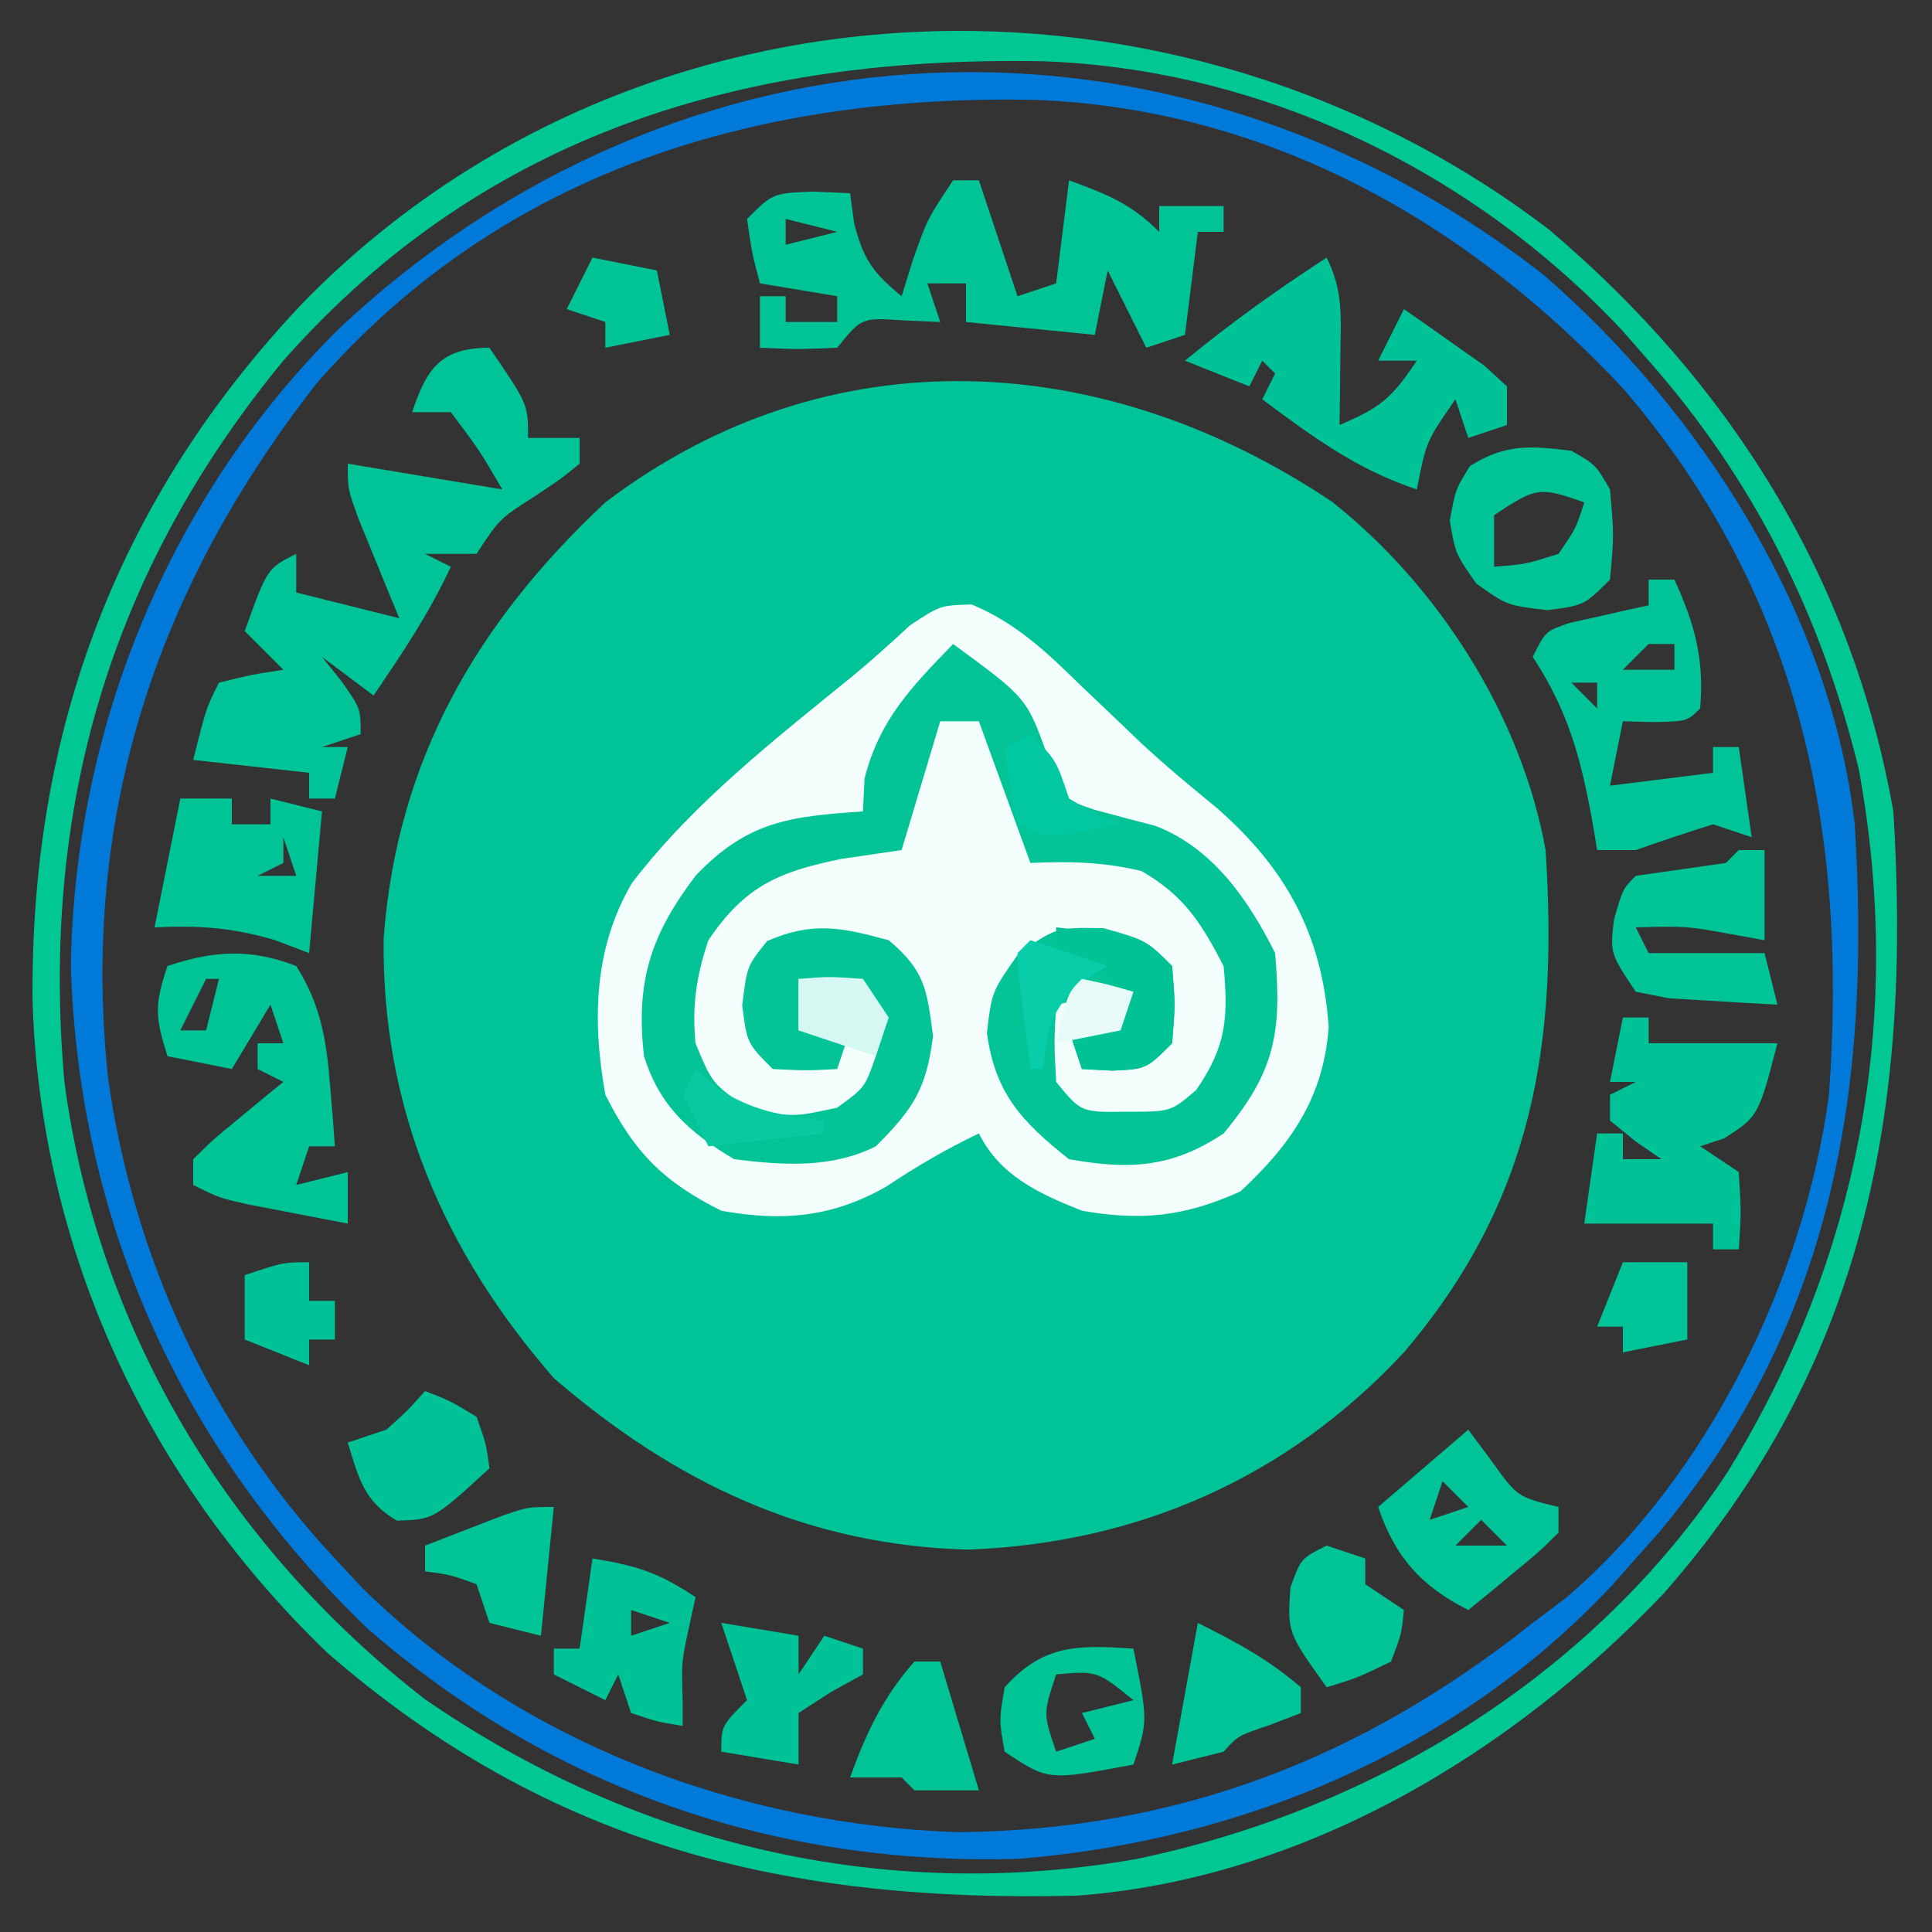
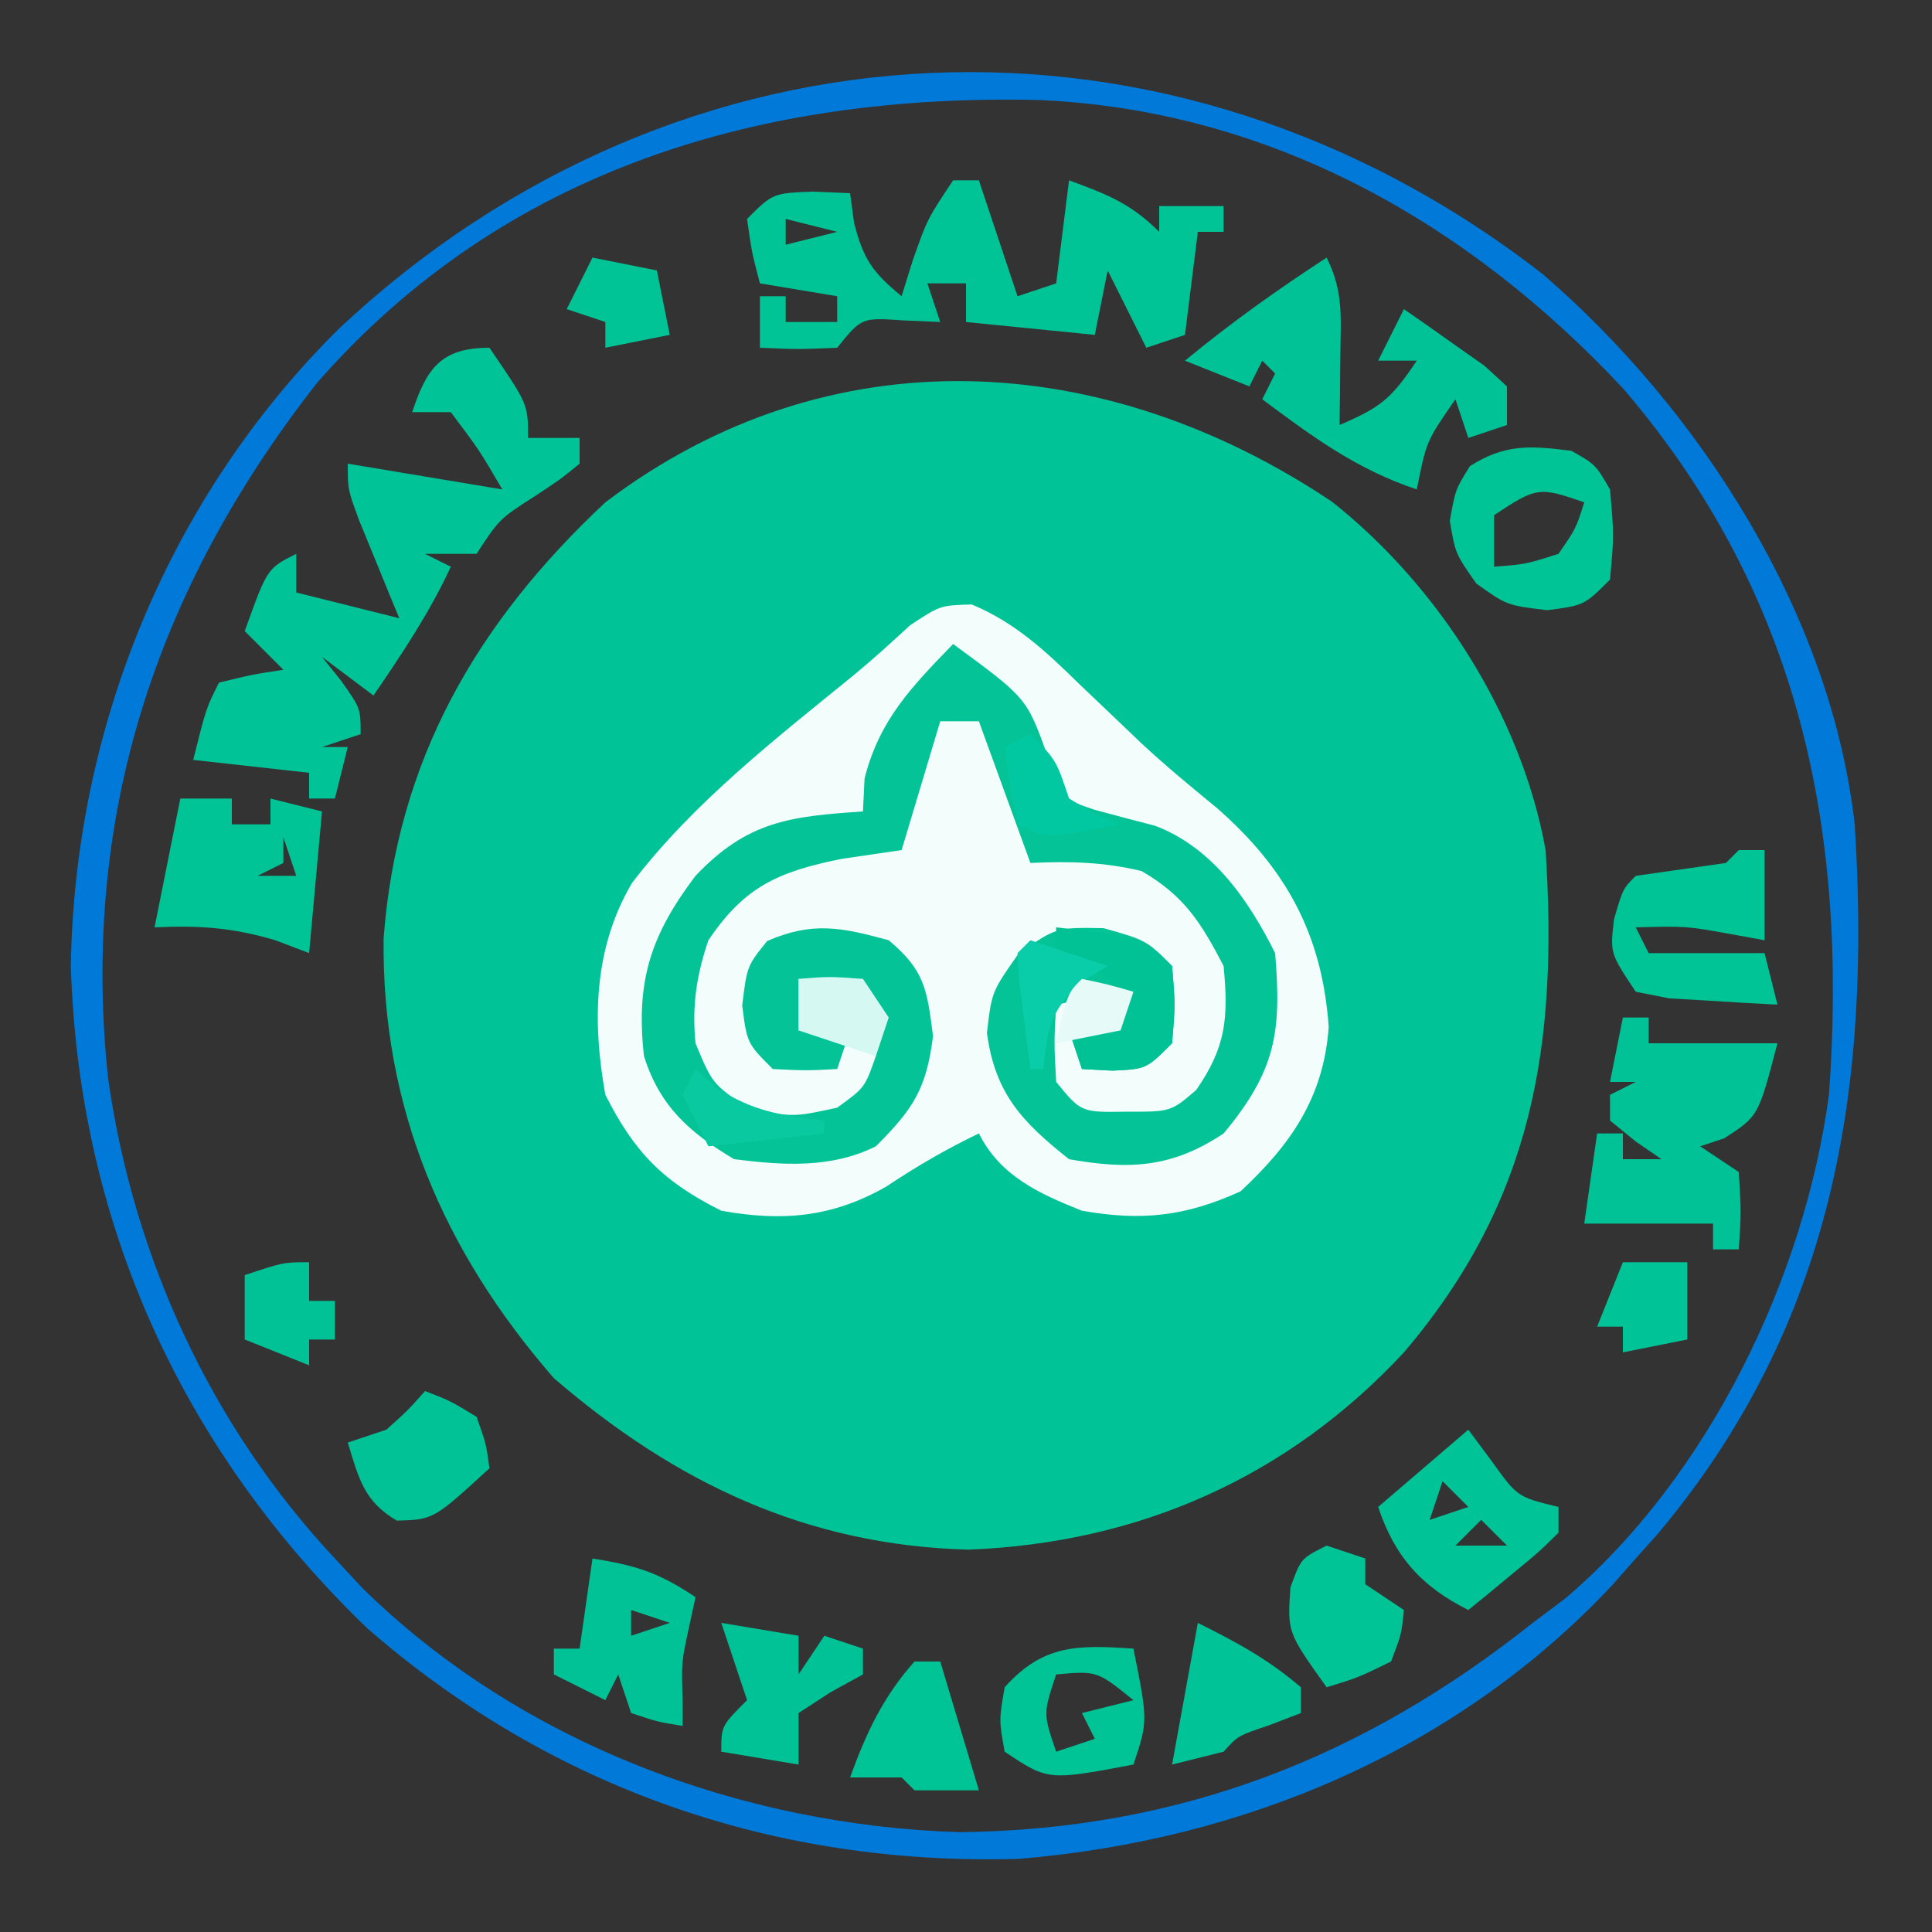
<svg xmlns="http://www.w3.org/2000/svg" version="1.1" width="150" height="150">
  <rect width="100%" height="100%" fill="#333333" stroke="none" />
  <path d="M0 0 C8.224 6.514 14.704 16.606 16.574 27.039 C17.544 42.052 15.648 54.21 5.574 66.039 C-3.456 75.752 -15.025 80.847 -28.238 81.352 C-40.812 81.02 -51.002 76.151 -60.426 68.039 C-69.013 58.173 -73.816 46.98 -73.641 33.852 C-72.585 20.03 -66.422 9.399 -56.426 0.039 C-39.011 -13.161 -17.643 -11.829 0 0 Z " fill="#00C397" transform="translate(103.426,38.961)" />
  <path d="M0 0 C3.409 1.43 5.762 3.646 8.363 6.195 C9.421 7.204 10.48 8.212 11.539 9.219 C12.052 9.71 12.564 10.2 13.092 10.706 C15.008 12.498 17.025 14.155 19.051 15.82 C24.392 20.506 27.208 25.61 27.711 32.797 C27.326 38.259 24.784 41.923 20.863 45.57 C16.572 47.513 13.185 47.89 8.551 47.07 C5.237 45.75 2.205 44.379 0.551 41.07 C-2.012 42.3 -4.257 43.609 -6.637 45.195 C-10.838 47.593 -14.715 47.924 -19.449 47.07 C-23.975 44.808 -26.191 42.541 -28.449 38.07 C-29.476 32.373 -29.368 26.705 -26.387 21.633 C-21.635 15.396 -15.206 10.405 -9.152 5.478 C-7.657 4.242 -6.222 2.937 -4.797 1.621 C-2.449 0.07 -2.449 0.07 0 0 Z " fill="#F3FDFB" transform="translate(75.449,46.93)" />
-   <path d="M0 0 C14.012 11.858 23.545 26.973 26.75 45.188 C28.195 68.328 24.578 88.063 8.953 105.867 C-2.927 118.379 -19.03 128.041 -36.599 129.365 C-59.066 129.932 -77.55 125.545 -94.828 110.516 C-108.748 97.135 -117.079 79.359 -117.719 60.057 C-117.95 39.003 -111.163 20.872 -96.62 5.582 C-70.783 -20.706 -28.858 -22.011 0 0 Z M-98.25 10.188 C-111.784 26.617 -117.104 45.126 -115.25 66.188 C-112.67 85.448 -102.572 102.225 -87.25 114.121 C-70.881 125.396 -51.686 129.959 -32.047 126.527 C-13.688 122.723 3.408 112.323 13.853 96.519 C24.113 79.892 27.622 61.164 24.055 41.867 C21.132 29.907 15.89 19.418 7.75 10.188 C7.094 9.437 6.438 8.687 5.762 7.914 C-5.839 -4.513 -22.079 -12.395 -39.121 -13.051 C-62.237 -13.516 -82.582 -7.558 -98.25 10.188 Z " fill="#00C793" transform="translate(120.25,17.812)" />
  <path d="M0 0 C12.211 10.548 22.34 26.346 24.188 42.688 C25.483 63.251 22.546 81.439 8.988 97.672 C8.394 98.337 7.8 99.002 7.188 99.688 C6.583 100.373 5.978 101.059 5.355 101.766 C-6.706 114.637 -23.307 121.575 -40.699 123.008 C-59.537 123.561 -76.955 117.599 -91.285 105.121 C-105.69 91.25 -113.708 73.609 -114.312 53.688 C-114.021 35.159 -106.685 17.281 -93.523 4.234 C-67.013 -20.672 -28.839 -22.453 0 0 Z M-95.219 8.441 C-107.724 24.427 -113.559 42.135 -111.422 62.391 C-109.465 76.268 -103.435 89.405 -93.812 99.688 C-93.12 100.433 -92.428 101.178 -91.715 101.945 C-79.499 113.978 -62.286 120.417 -45.312 120.938 C-28.258 120.746 -14.023 115.185 -0.812 104.688 C0.025 104.058 0.863 103.429 1.727 102.781 C12.795 93.364 20.273 77.954 22.188 63.688 C23.674 43.169 19.945 24.928 6.273 8.926 C-5.817 -4.048 -21.262 -12.796 -39.246 -13.551 C-60.631 -14.027 -80.646 -8.237 -95.219 8.441 Z " fill="#0079D8" transform="translate(119.812,21.312)" />
  <path d="M0 0 C5.704 4.183 5.704 4.183 7.312 8.625 C8.585 12.067 8.585 12.067 10.969 12.867 C12.546 13.293 14.126 13.711 15.707 14.121 C20.144 15.822 22.922 19.845 25 24 C25.509 30.105 25.067 33.12 21 38 C16.997 40.668 13.707 40.834 9 40 C5.314 37.082 3.249 34.867 2.625 30.188 C3 27 3 27 5.062 24.062 C8 22 8 22 11.688 22.062 C15 23 15 23 17 25 C17.25 28 17.25 28 17 31 C15 33 15 33 12.375 33.125 C11.591 33.084 10.807 33.042 10 33 C9.67 32.01 9.34 31.02 9 30 C10.32 29.67 11.64 29.34 13 29 C13 28.34 13 27.68 13 27 C11.35 27.33 9.7 27.66 8 28 C7.833 30.917 7.833 30.917 8 34 C9.937 36.364 9.937 36.364 13.438 36.312 C16.905 36.319 16.905 36.319 18.875 34.625 C21.18 31.296 21.389 29.045 21 25 C19.245 21.619 17.941 19.545 14.625 17.625 C11.668 16.921 9.029 16.859 6 17 C4.68 13.37 3.36 9.74 2 6 C1.01 6 0.02 6 -1 6 C-1.99 9.3 -2.98 12.6 -4 16 C-5.547 16.227 -7.094 16.454 -8.688 16.688 C-13.515 17.679 -16.15 18.771 -19 23 C-19.933 25.743 -20.285 28.112 -20 31 C-18.698 34.128 -18.698 34.128 -16 36 C-12.457 36.75 -12.457 36.75 -9 36 C-6.852 34.442 -6.852 34.442 -6 32 C-6.222 29.302 -6.222 29.302 -7 27 C-8.65 26.67 -10.3 26.34 -12 26 C-12 27.32 -12 28.64 -12 30 C-10.68 30 -9.36 30 -8 30 C-8.33 30.99 -8.66 31.98 -9 33 C-11.375 33.125 -11.375 33.125 -14 33 C-16 31 -16 31 -16.375 28.062 C-16 25 -16 25 -14.438 23.062 C-10.911 21.525 -8.667 22 -5 23 C-2.204 25.345 -2.025 26.802 -1.562 30.438 C-2.068 34.551 -3.105 36.105 -6 39 C-9.463 40.731 -13.214 40.478 -17 40 C-20.471 37.932 -22.777 35.891 -24 32 C-24.661 26.163 -23.455 22.565 -20 18 C-15.959 13.734 -12.637 13.382 -7 13 C-6.959 12.154 -6.918 11.309 -6.875 10.438 C-5.711 5.864 -3.226 3.335 0 0 Z " fill="#03C397" transform="translate(74,50)" />
  <path d="M0 0 C3 4.385 3 4.385 3 7 C4.32 7 5.64 7 7 7 C7 7.66 7 8.32 7 9 C5.504 10.219 5.504 10.219 3.562 11.5 C0.775 13.287 0.775 13.287 -1 16 C-2.32 16 -3.64 16 -5 16 C-4.34 16.33 -3.68 16.66 -3 17 C-4.652 20.579 -6.783 23.748 -9 27 C-10.32 26.01 -11.64 25.02 -13 24 C-12.505 24.619 -12.01 25.238 -11.5 25.875 C-10 28 -10 28 -10 30 C-10.99 30.33 -11.98 30.66 -13 31 C-12.34 31 -11.68 31 -11 31 C-11.33 32.32 -11.66 33.64 -12 35 C-12.66 35 -13.32 35 -14 35 C-14 34.34 -14 33.68 -14 33 C-16.97 32.67 -19.94 32.34 -23 32 C-22 28 -22 28 -21 26 C-18.438 25.375 -18.438 25.375 -16 25 C-16.99 24.01 -17.98 23.02 -19 22 C-17.25 17.125 -17.25 17.125 -15 16 C-15 16.99 -15 17.98 -15 19 C-12.36 19.66 -9.72 20.32 -7 21 C-7.289 20.301 -7.577 19.603 -7.875 18.883 C-8.246 17.973 -8.617 17.063 -9 16.125 C-9.371 15.22 -9.742 14.315 -10.125 13.383 C-11 11 -11 11 -11 9 C-5.06 9.99 -5.06 9.99 1 11 C-0.788 7.942 -0.788 7.942 -3 5 C-3.99 5 -4.98 5 -6 5 C-4.873 1.619 -3.788 0 0 0 Z " fill="#00C397" transform="translate(38,27)" />
  <path d="M0 0 C0.66 0 1.32 0 2 0 C2.99 2.97 3.98 5.94 5 9 C5.99 8.67 6.98 8.34 8 8 C8.33 5.36 8.66 2.72 9 0 C11.915 1.074 13.778 1.778 16 4 C16 3.34 16 2.68 16 2 C17.65 2 19.3 2 21 2 C21 2.66 21 3.32 21 4 C20.34 4 19.68 4 19 4 C18.67 6.64 18.34 9.28 18 12 C17.01 12.33 16.02 12.66 15 13 C14.01 11.02 13.02 9.04 12 7 C11.67 8.65 11.34 10.3 11 12 C7.7 11.67 4.4 11.34 1 11 C1 10.01 1 9.02 1 8 C0.01 8 -0.98 8 -2 8 C-1.67 8.99 -1.34 9.98 -1 11 C-1.949 10.959 -2.897 10.918 -3.875 10.875 C-7.102 10.65 -7.102 10.65 -9 13 C-12.125 13.125 -12.125 13.125 -15 13 C-15 11.68 -15 10.36 -15 9 C-14.34 9 -13.68 9 -13 9 C-13 9.66 -13 10.32 -13 11 C-11.68 11 -10.36 11 -9 11 C-9 10.34 -9 9.68 -9 9 C-11.97 8.505 -11.97 8.505 -15 8 C-15.625 5.625 -15.625 5.625 -16 3 C-14 1 -14 1 -10.875 0.875 C-9.926 0.916 -8.977 0.958 -8 1 C-7.897 1.763 -7.794 2.526 -7.688 3.312 C-6.956 6.171 -6.23 7.157 -4 9 C-3.711 8.072 -3.422 7.144 -3.125 6.188 C-2 3 -2 3 0 0 Z M-13 3 C-13 3.66 -13 4.32 -13 5 C-11.68 4.67 -10.36 4.34 -9 4 C-10.32 3.67 -11.64 3.34 -13 3 Z " fill="#00C396" transform="translate(74,14)" />
-   <path d="M0 0 C0.66 0 1.32 0 2 0 C3.596 3.49 4.32 6.154 4 10 C3 11 3 11 0.438 11.062 C-0.367 11.042 -1.171 11.021 -2 11 C-2.33 12.65 -2.66 14.3 -3 16 C-0.36 15.67 2.28 15.34 5 15 C5 14.34 5 13.68 5 13 C5.66 13 6.32 13 7 13 C7.33 15.31 7.66 17.62 8 20 C7.01 19.67 6.02 19.34 5 19 C2.988 19.629 0.987 20.296 -1 21 C-1.99 21 -2.98 21 -4 21 C-4.11 20.336 -4.219 19.672 -4.332 18.988 C-5.228 13.998 -6.184 10.29 -9 6 C-8 4 -8 4 -6.152 3.367 C-5.421 3.205 -4.691 3.042 -3.938 2.875 C-2.837 2.624 -2.837 2.624 -1.715 2.367 C-1.149 2.246 -0.583 2.125 0 2 C0 1.34 0 0.68 0 0 Z M0 5 C-0.66 5.66 -1.32 6.32 -2 7 C-0.68 7 0.64 7 2 7 C2 6.34 2 5.68 2 5 C1.34 5 0.68 5 0 5 Z M-6 8 C-5.34 8.66 -4.68 9.32 -4 10 C-4 9.34 -4 8.68 -4 8 C-4.66 8 -5.32 8 -6 8 Z " fill="#00C397" transform="translate(128,45)" />
-   <path d="M0 0 C1.91 3.034 2.346 5.71 2.625 9.25 C2.7 10.142 2.775 11.034 2.852 11.953 C2.901 12.629 2.95 13.304 3 14 C2.34 14 1.68 14 1 14 C0.67 14.99 0.34 15.98 0 17 C1.32 16.67 2.64 16.34 4 16 C4 17.32 4 18.64 4 20 C2.374 19.691 0.749 19.378 -0.875 19.062 C-1.78 18.888 -2.685 18.714 -3.617 18.535 C-6 18 -6 18 -8 17 C-8 16.34 -8 15.68 -8 15 C-6.469 13.492 -6.469 13.492 -4.5 11.875 C-3.85 11.336 -3.201 10.797 -2.531 10.242 C-2.026 9.832 -1.521 9.422 -1 9 C-1.66 8.67 -2.32 8.34 -3 8 C-3 7.34 -3 6.68 -3 6 C-2.34 6 -1.68 6 -1 6 C-1.33 5.01 -1.66 4.02 -2 3 C-3.485 5.475 -3.485 5.475 -5 8 C-6.65 7.67 -8.3 7.34 -10 7 C-10.934 3.99 -11.044 3.133 -10 0 C-6.395 -1.202 -3.547 -1.373 0 0 Z M-7 1 C-7.66 2.32 -8.32 3.64 -9 5 C-8.34 5 -7.68 5 -7 5 C-6.67 3.68 -6.34 2.36 -6 1 C-6.33 1 -6.66 1 -7 1 Z " fill="#00C396" transform="translate(23,75)" />
  <path d="M0 0 C1.322 2.645 1.097 4.678 1.062 7.625 C1.053 8.628 1.044 9.631 1.035 10.664 C1.024 11.435 1.012 12.206 1 13 C4.161 11.63 4.993 11.011 7 8 C6.01 8 5.02 8 4 8 C4.66 6.68 5.32 5.36 6 4 C7.342 4.925 8.673 5.866 10 6.812 C10.742 7.335 11.485 7.857 12.25 8.395 C12.828 8.924 13.405 9.454 14 10 C14 10.99 14 11.98 14 13 C13.01 13.33 12.02 13.66 11 14 C10.67 13.01 10.34 12.02 10 11 C7.741 14.254 7.741 14.254 7 18 C2.329 16.443 -1.087 13.916 -5 11 C-4.67 10.34 -4.34 9.68 -4 9 C-4.33 8.67 -4.66 8.34 -5 8 C-5.33 8.66 -5.66 9.32 -6 10 C-8.475 9.01 -8.475 9.01 -11 8 C-7.46 5.084 -3.837 2.499 0 0 Z " fill="#00C297" transform="translate(103,20)" />
  <path d="M0 0 C0.66 0 1.32 0 2 0 C2 0.66 2 1.32 2 2 C5.3 2 8.6 2 12 2 C10.523 7.662 10.523 7.662 7.875 9.375 C7.256 9.581 6.638 9.787 6 10 C6.99 10.66 7.98 11.32 9 12 C9.188 15.125 9.188 15.125 9 18 C8.34 18 7.68 18 7 18 C7 17.34 7 16.68 7 16 C3.7 16 0.4 16 -3 16 C-2.67 13.69 -2.34 11.38 -2 9 C-1.34 9 -0.68 9 0 9 C0 9.66 0 10.32 0 11 C0.99 11 1.98 11 3 11 C2.34 10.546 1.68 10.092 1 9.625 C0.34 9.089 -0.32 8.553 -1 8 C-1 7.34 -1 6.68 -1 6 C-0.34 5.67 0.32 5.34 1 5 C0.34 5 -0.32 5 -1 5 C-0.67 3.35 -0.34 1.7 0 0 Z " fill="#00C297" transform="translate(126,79)" />
  <path d="M0 0 C1.32 0 2.64 0 4 0 C4 0.66 4 1.32 4 2 C4.99 2 5.98 2 7 2 C7 1.34 7 0.68 7 0 C8.32 0.33 9.64 0.66 11 1 C10.67 4.63 10.34 8.26 10 12 C9.134 11.67 8.268 11.34 7.375 11 C4.043 10.013 1.448 9.836 -2 10 C-1.34 6.7 -0.68 3.4 0 0 Z M8 3 C8 3.66 8 4.32 8 5 C7.01 5.495 7.01 5.495 6 6 C6.99 6 7.98 6 9 6 C8.67 5.01 8.34 4.02 8 3 Z " fill="#00C396" transform="translate(14,62)" />
  <path d="M0 0 C1.875 1.062 1.875 1.062 3 3 C3.312 6.562 3.312 6.562 3 10 C1 12 1 12 -1.875 12.375 C-5 12 -5 12 -7.375 10.312 C-9 8 -9 8 -9.438 5.438 C-9 3 -9 3 -7.875 1.188 C-5.128 -0.552 -3.182 -0.398 0 0 Z M-6 5 C-6 6.32 -6 7.64 -6 9 C-3.555 8.812 -3.555 8.812 -1 8 C0.36 6.032 0.36 6.032 1 4 C-2.486 2.798 -2.68 2.787 -6 5 Z " fill="#00C396" transform="translate(122,35)" />
  <path d="M0 0 C0.66 0 1.32 0 2 0 C2 2.31 2 4.62 2 7 C1.093 6.835 0.185 6.67 -0.75 6.5 C-4.111 5.899 -4.111 5.899 -8 6 C-7.67 6.66 -7.34 7.32 -7 8 C-4.03 8 -1.06 8 2 8 C2.33 9.32 2.66 10.64 3 12 C1.207 11.913 -0.584 11.805 -2.375 11.688 C-3.373 11.629 -4.37 11.571 -5.398 11.512 C-6.257 11.343 -7.115 11.174 -8 11 C-10 8 -10 8 -9.688 5.375 C-9 3 -9 3 -8 2 C-5.667 1.667 -3.333 1.333 -1 1 C-0.67 0.67 -0.34 0.34 0 0 Z " fill="#00C396" transform="translate(135,66)" />
  <path d="M0 0 C0.897 1.207 0.897 1.207 1.812 2.438 C3.809 5.223 3.809 5.223 7 6 C7 6.66 7 7.32 7 8 C5.469 9.508 5.469 9.508 3.5 11.125 C2.85 11.664 2.201 12.203 1.531 12.758 C1.026 13.168 0.521 13.578 0 14 C-3.652 12.174 -5.716 9.851 -7 6 C-4.69 4.02 -2.38 2.04 0 0 Z M-2 4 C-2.33 4.99 -2.66 5.98 -3 7 C-2.01 6.67 -1.02 6.34 0 6 C-0.66 5.34 -1.32 4.68 -2 4 Z M1 7 C0.34 7.66 -0.32 8.32 -1 9 C0.32 9 1.64 9 3 9 C2.34 8.34 1.68 7.68 1 7 Z " fill="#00C397" transform="translate(114,111)" />
  <path d="M0 0 C3.375 0.547 5.082 1.055 8 3 C7.835 3.763 7.67 4.526 7.5 5.312 C6.909 8.036 6.909 8.036 7 11 C7 11.66 7 12.32 7 13 C5.062 12.688 5.062 12.688 3 12 C2.67 11.01 2.34 10.02 2 9 C1.67 9.66 1.34 10.32 1 11 C-0.32 10.34 -1.64 9.68 -3 9 C-3 8.34 -3 7.68 -3 7 C-2.34 7 -1.68 7 -1 7 C-0.67 4.69 -0.34 2.38 0 0 Z M3 4 C3 4.66 3 5.32 3 6 C3.99 5.67 4.98 5.34 6 5 C5.01 4.67 4.02 4.34 3 4 Z " fill="#00C297" transform="translate(46,121)" />
  <path d="M0 0 C1.125 5.625 1.125 5.625 0 9 C-6.625 10.25 -6.625 10.25 -10 8 C-10.438 5.562 -10.438 5.562 -10 3 C-7.002 -0.344 -4.322 -0.295 0 0 Z M-6 2 C-7.011 5.049 -7.011 5.049 -6 8 C-5.01 7.67 -4.02 7.34 -3 7 C-3.33 6.34 -3.66 5.68 -4 5 C-2.68 4.67 -1.36 4.34 0 4 C-2.815 1.723 -2.815 1.723 -6 2 Z " fill="#00C396" transform="translate(88,128)" />
  <path d="M0 0 C6.75 0.75 6.75 0.75 9 3 C9.25 6 9.25 6 9 9 C7 11 7 11 4.375 11.125 C3.591 11.084 2.808 11.043 2 11 C1.67 10.01 1.34 9.02 1 8 C2.32 7.67 3.64 7.34 5 7 C4.331 3.887 4.331 3.887 1.938 2.812 C1.298 2.544 0.659 2.276 0 2 C0 1.34 0 0.68 0 0 Z " fill="#00C295" transform="translate(82,72)" />
  <path d="M0 0 C1.938 0.75 1.938 0.75 4 2 C4.75 4.125 4.75 4.125 5 6 C0.657 9.981 0.657 9.981 -2.188 10.062 C-4.755 8.557 -5.147 6.773 -6 4 C-5.01 3.67 -4.02 3.34 -3 3 C-1.333 1.5 -1.333 1.5 0 0 Z M1 3 C2 6 2 6 2 6 Z " fill="#00C297" transform="translate(33,108)" />
  <path d="M0 0 C2.97 0.495 2.97 0.495 6 1 C6 1.99 6 2.98 6 4 C6.66 3.01 7.32 2.02 8 1 C8.99 1.33 9.98 1.66 11 2 C11 2.66 11 3.32 11 4 C10.175 4.454 9.35 4.907 8.5 5.375 C7.263 6.179 7.263 6.179 6 7 C6 8.32 6 9.64 6 11 C3.03 10.505 3.03 10.505 0 10 C0 8 0 8 2 6 C1.34 4.02 0.68 2.04 0 0 Z " fill="#00C297" transform="translate(56,126)" />
  <path d="M0 0 C0.99 0.33 1.98 0.66 3 1 C3 1.66 3 2.32 3 3 C3.99 3.66 4.98 4.32 6 5 C5.812 6.875 5.812 6.875 5 9 C2.438 10.25 2.438 10.25 0 11 C-3.05 6.73 -3.05 6.73 -2.812 3.25 C-2 1 -2 1 0 0 Z " fill="#00C396" transform="translate(103,120)" />
  <path d="M0 0 C3.055 1.528 5.443 2.809 8 5 C8 5.66 8 6.32 8 7 C6.793 7.464 6.793 7.464 5.562 7.938 C3.109 8.763 3.109 8.763 2 10 C0.68 10.33 -0.64 10.66 -2 11 C-1.34 7.37 -0.68 3.74 0 0 Z " fill="#00C397" transform="translate(93,126)" />
  <path d="M0 0 C0.66 0 1.32 0 2 0 C2.99 3.3 3.98 6.6 5 10 C3.35 10 1.7 10 0 10 C-0.33 9.67 -0.66 9.34 -1 9 C-2.32 9 -3.64 9 -5 9 C-3.758 5.561 -2.443 2.748 0 0 Z " fill="#00C396" transform="translate(71,129)" />
-   <path d="M0 0 C-0.33 3.3 -0.66 6.6 -1 10 C-2.32 9.67 -3.64 9.34 -5 9 C-5.33 8.01 -5.66 7.02 -6 6 C-8.015 5.267 -8.015 5.267 -10 5 C-10 4.34 -10 3.68 -10 3 C-8.71 2.496 -7.418 1.997 -6.125 1.5 C-5.046 1.082 -5.046 1.082 -3.945 0.656 C-2 0 -2 0 0 0 Z " fill="#00C396" transform="translate(43,117)" />
  <path d="M0 0 C0 0.99 0 1.98 0 3 C0.66 3 1.32 3 2 3 C2 3.99 2 4.98 2 6 C1.34 6 0.68 6 0 6 C0 6.66 0 7.32 0 8 C-2.475 7.01 -2.475 7.01 -5 6 C-5 4.35 -5 2.7 -5 1 C-2 0 -2 0 0 0 Z " fill="#00C297" transform="translate(24,98)" />
  <path d="M0 0 C1.65 0 3.3 0 5 0 C5 1.98 5 3.96 5 6 C3.35 6.33 1.7 6.66 0 7 C0 6.34 0 5.68 0 5 C-0.66 5 -1.32 5 -2 5 C-1.34 3.35 -0.68 1.7 0 0 Z " fill="#00C397" transform="translate(126,98)" />
  <path d="M0 0 C1.65 0.33 3.3 0.66 5 1 C5.33 2.65 5.66 4.3 6 6 C4.35 6.33 2.7 6.66 1 7 C1 6.34 1 5.68 1 5 C0.01 4.67 -0.98 4.34 -2 4 C-1.34 2.68 -0.68 1.36 0 0 Z " fill="#00C396" transform="translate(46,20)" />
  <path d="M0 0 C2.375 -0.188 2.375 -0.188 5 0 C5.66 0.99 6.32 1.98 7 3 C6.67 3.99 6.34 4.98 6 6 C4.02 5.34 2.04 4.68 0 4 C0 2.68 0 1.36 0 0 Z " fill="#D5F8F3" transform="translate(62,76)" />
  <path d="M0 0 C2 2 2 2 3 5 C5 6.209 5 6.209 7 7 C1.25 8.125 1.25 8.125 -1 7 C-1.625 3.938 -1.625 3.938 -2 1 C-1.34 0.67 -0.68 0.34 0 0 Z " fill="#01C8A0" transform="translate(80,57)" />
  <path d="M0 0 C0.536 0.474 1.073 0.949 1.625 1.438 C4.428 3.282 6.696 3.625 10 4 C10 4.33 10 4.66 10 5 C5.545 5.495 5.545 5.495 1 6 C0.34 4.68 -0.32 3.36 -1 2 C-0.67 1.34 -0.34 0.68 0 0 Z " fill="#09C9A1" transform="translate(54,83)" />
  <path d="M0 0 C1.98 0.66 3.96 1.32 6 2 C5.361 2.392 4.721 2.784 4.062 3.188 C1.562 5.385 1.35 6.758 1 10 C0.67 10 0.34 10 0 10 C-0.194 8.522 -0.38 7.042 -0.562 5.562 C-0.667 4.739 -0.771 3.915 -0.879 3.066 C-0.919 2.384 -0.959 1.703 -1 1 C-0.67 0.67 -0.34 0.34 0 0 Z " fill="#09CDA9" transform="translate(80,73)" />
  <path d="M0 0 C2.062 0.438 2.062 0.438 4 1 C3.67 1.99 3.34 2.98 3 4 C1.35 4.33 -0.3 4.66 -2 5 C-1.125 1.125 -1.125 1.125 0 0 Z " fill="#E6FAF7" transform="translate(84,76)" />
</svg>